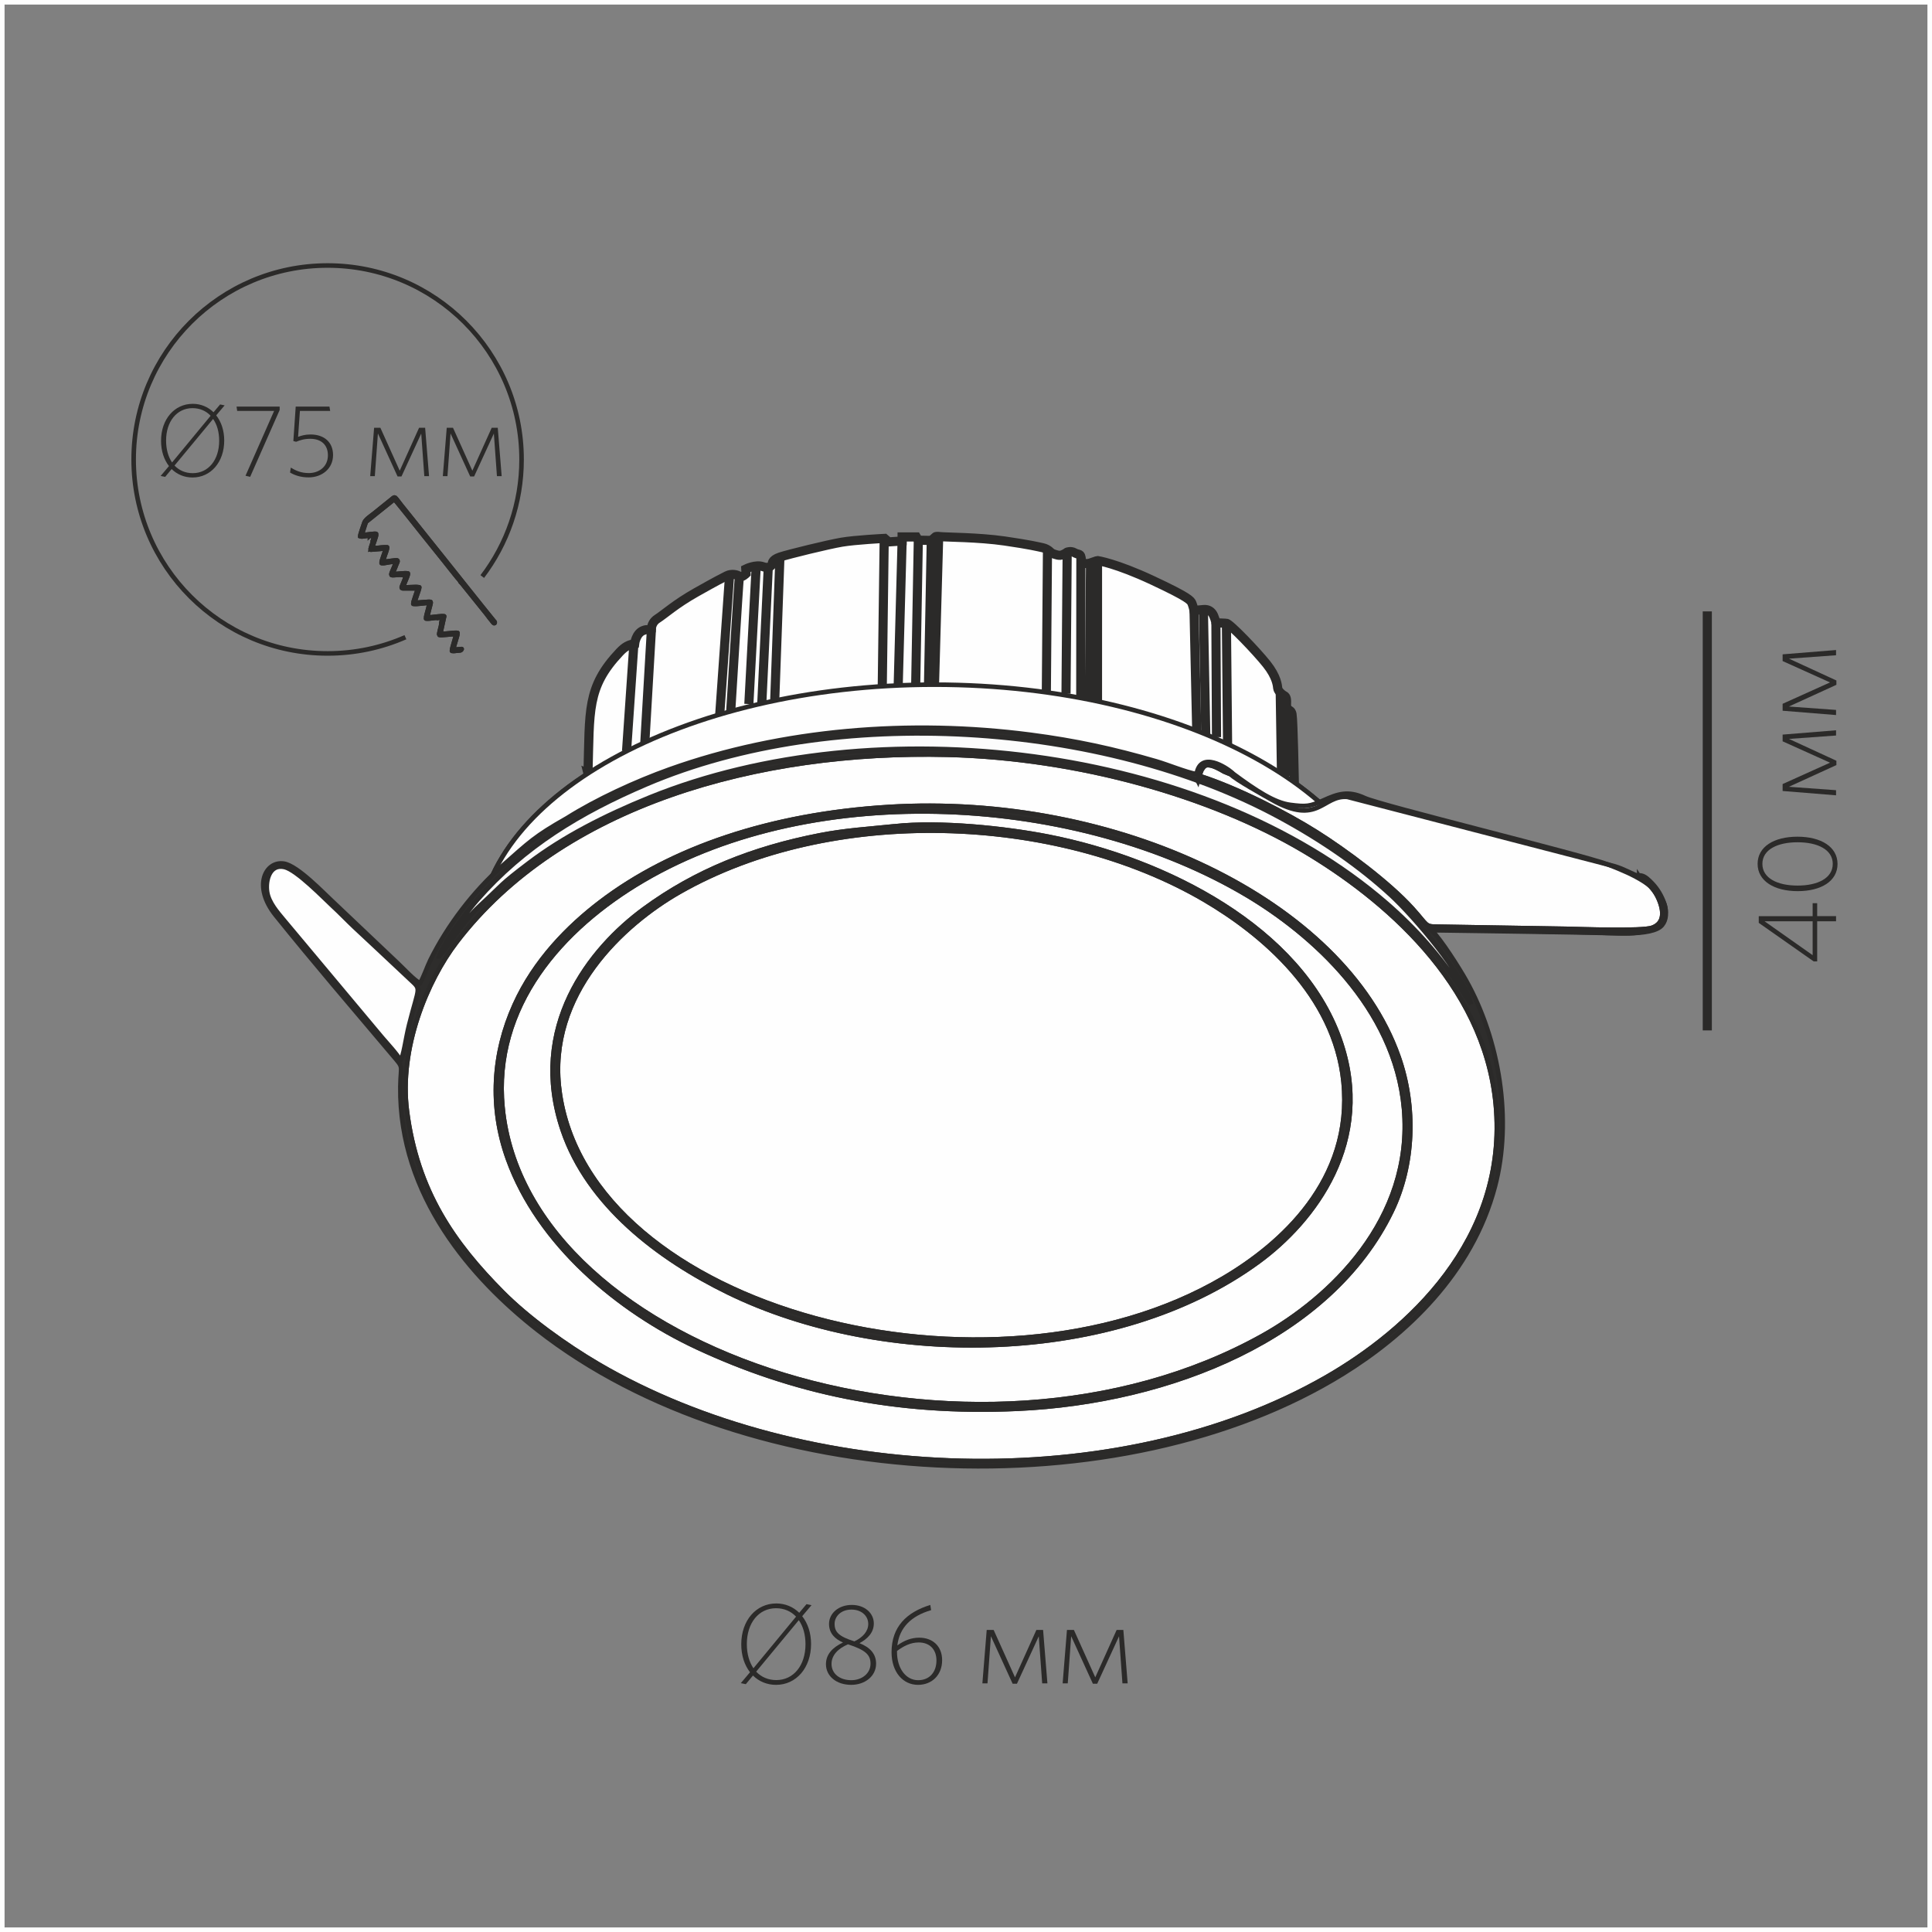
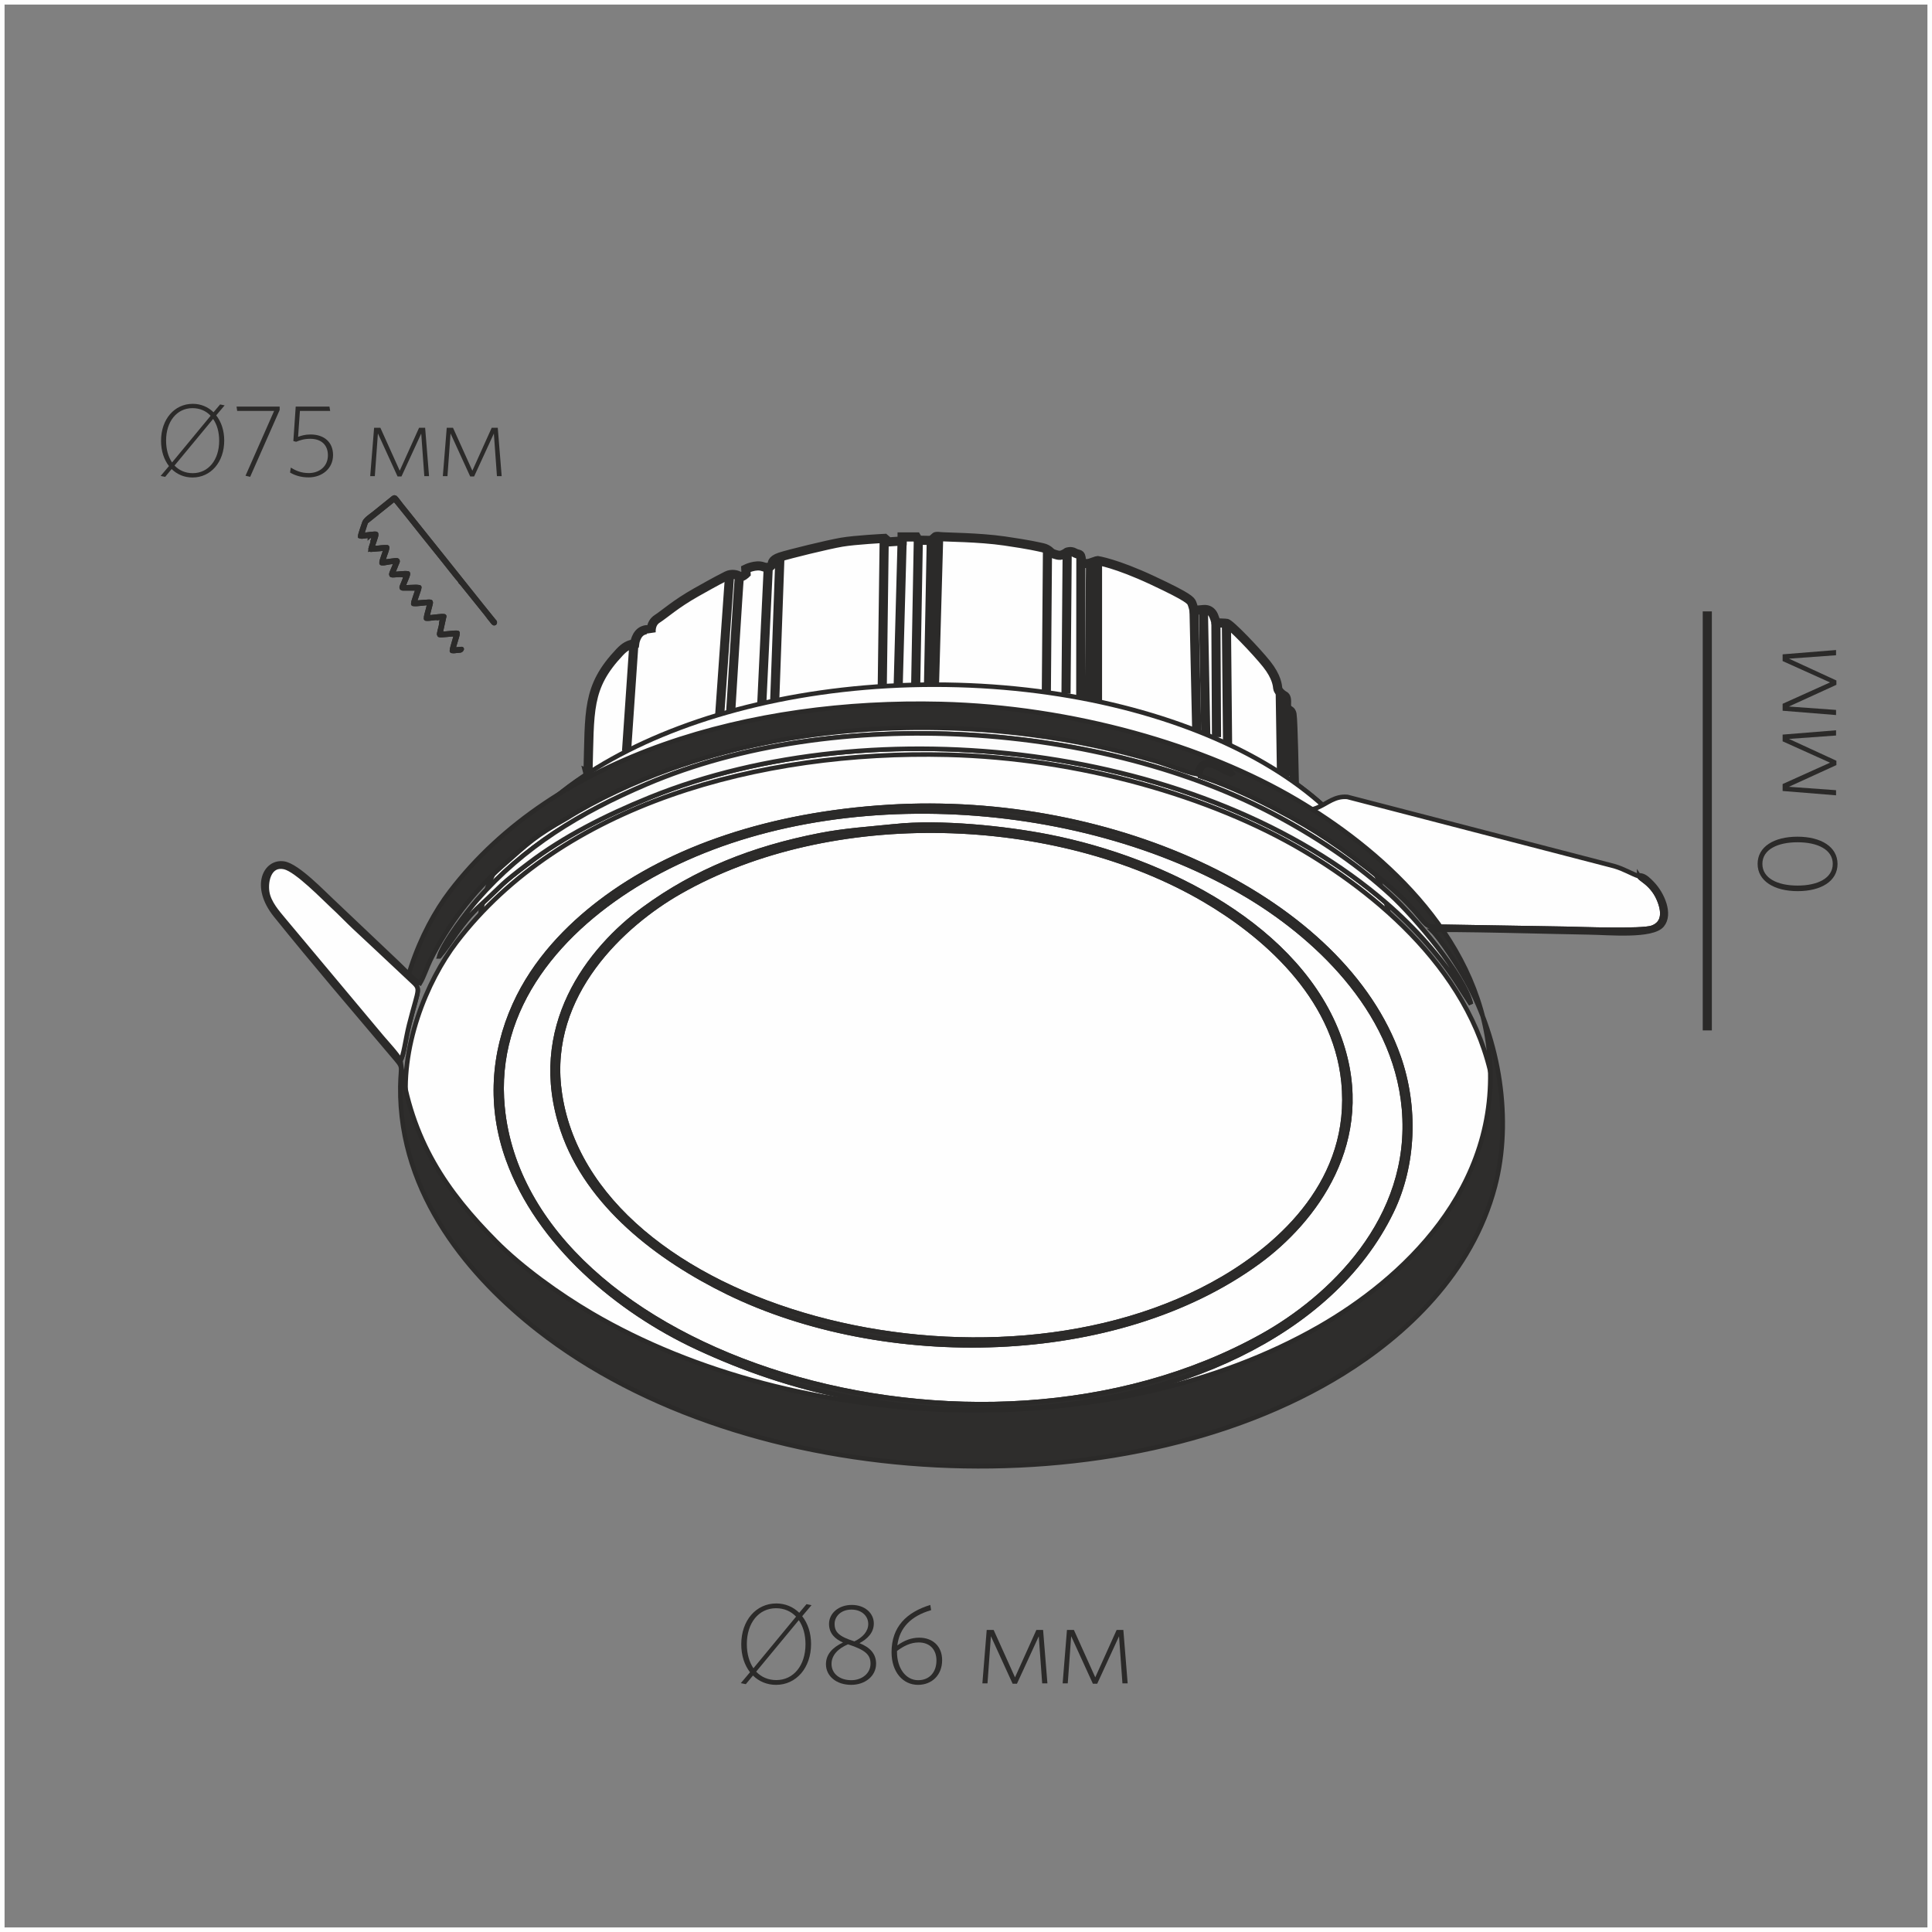
<svg xmlns="http://www.w3.org/2000/svg" xml:space="preserve" width="500px" height="500px" version="1.1" style="shape-rendering:geometricPrecision; text-rendering:geometricPrecision; image-rendering:optimizeQuality; fill-rule:evenodd; clip-rule:evenodd" viewBox="0 0 500000 500000">
  <rect x="0" y="0" width="500000" height="500000" fill="#808080" stroke="none" />
  <defs>
    <style type="text/css">
   
    .str2 {stroke:#2B2A29;stroke-width:1181.11}
    .str3 {stroke:#2B2A29;stroke-width:1181.11;stroke-linecap:round;stroke-linejoin:round}
    .str0 {stroke:#FEFEFE;stroke-width:2362.21}
    .str1 {stroke:#2B2A29;stroke-width:2362.21}
    .fil0 {fill:none}
    .fil1 {fill:none;fill-rule:nonzero}
    .fil2 {fill:#2B2A29}
    .fil4 {fill:#2E2D2C}
    .fil5 {fill:#FCFCFC}
    .fil3 {fill:#FEFEFE}
    .fil6 {fill:#2B2A29;fill-rule:nonzero}
   
  </style>
  </defs>
  <g id="Слой_x0020_1">
    <rect class="fil0 str0" width="500001" height="500001" />
    <line class="fil1 str1" x1="441847" y1="266669" x2="441847" y2="158229" />
    <g id="_817827424">
      <path class="fil2 str2" d="M95713 138655c170,-149 340,-141 686,-176 233,-20 402,-57 643,-34 -14,311 -149,565 -234,833 -34,133 -63,240 -106,380l-190 339c8,444 -467,1406 -565,1997 318,-112 305,204 911,8 176,-64 142,-51 246,-129l-782 8c78,-778 1179,-3227 1030,-3677 -183,-220 -2878,282 -3699,282 22,-282 925,-3206 1089,-3459l7310 -5850c221,120 6346,7833 7475,9267l5302 6612c536,657 3987,5082 4233,5252l282 402 6692 8321 288 397c113,190 586,748 806,1016 255,311 791,1179 911,712 48,-203 -64,-226 -282,-494 -4185,-5146 -8385,-10495 -12555,-15697 -2106,-2634 -4292,-5365 -6509,-8138 -1081,-1342 -2125,-2633 -3253,-4065 -530,-664 -1102,-1370 -1617,-2013 -1834,-2328 -1496,-2301 -2434,-1544l-1969 1586c-868,692 -1709,1376 -2627,2119 -685,549 -2194,1530 -2463,2301 -170,500 -1115,3161 -1115,3576 657,221 1885,-268 2497,-133z" />
      <path class="fil0 str3" d="M95713 138655c170,-149 340,-141 686,-176 233,-20 402,-57 643,-34 -14,311 -149,565 -234,833 -34,133 -63,240 -106,380l-190 339c8,444 -467,1406 -565,1997 318,-112 305,204 911,8 176,-64 142,-51 246,-129l-782 8c78,-778 1179,-3227 1030,-3677 -183,-220 -2878,282 -3699,282 22,-282 925,-3206 1089,-3459l7310 -5850c221,120 6346,7833 7475,9267l5302 6612c536,657 3987,5082 4233,5252l282 402 6692 8321 288 397c113,190 586,748 806,1016 255,311 791,1179 911,712 48,-203 -64,-226 -282,-494 -4185,-5146 -8385,-10495 -12555,-15697 -2106,-2634 -4292,-5365 -6509,-8138 -1081,-1342 -2125,-2633 -3253,-4065 -530,-664 -1102,-1370 -1617,-2013 -1834,-2328 -1496,-2301 -2434,-1544l-1969 1586c-868,692 -1709,1376 -2627,2119 -685,549 -2194,1530 -2463,2301 -170,500 -1115,3161 -1115,3576 657,221 1885,-268 2497,-133z" />
      <path class="fil2 str3" d="M97103 141873c-105,77 -72,63 -248,126 -606,198 -592,-120 -902,-6l28 260 3832 -309c-6,733 -1170,3210 -1058,3783 804,133 2027,-369 2979,-296 14,-8 43,-28 56,-35l369 -92c190,-20 176,-28 360,-6 43,133 48,125 -8,287 -92,255 -98,207 -190,291 -86,536 -1044,2352 -1038,2753 0,176 22,182 100,198l254 41c389,20 1707,-176 2315,-92 56,-35 61,-64 190,-99l465 -20c227,-8 403,-37 628,-14 34,295 -119,641 -318,804 -22,246 -403,1100 -516,1396 -331,876 -718,1343 -182,1421 61,6 204,6 274,6l3621 -6c-22,648 -1220,3443 -1156,4016 1050,148 2956,-269 4155,-248 22,423 -302,1560 -422,2026 -115,467 -461,1511 -424,2026 966,113 2117,-261 2950,-183 210,-169 1248,-197 1404,-183 28,240 -268,1630 -410,1785 -56,776 -720,2598 -508,2809 211,213 3359,-254 4328,-210 -8,718 -1089,3619 -1067,4348 458,92 980,-22 1410,-64 594,-57 918,41 1108,-411l-2166 193c41,-983 1200,-3742 1081,-4363 -657,-162 -3424,340 -4446,226l1000 -4530c-648,-142 -2978,239 -3909,309 -268,20 -311,71 -444,-64 -78,-78 698,-3034 813,-3445 19,-70 56,-246 56,-288l-43 -226c-170,-162 -3409,247 -4115,204 6,-423 452,-1517 600,-2010 135,-452 606,-1625 600,-1977 -1010,-240 -3071,128 -4185,-50 0,-275 528,-1383 643,-1735 162,-495 647,-1335 583,-1808 -902,-169 -2865,206 -3909,142 14,-424 516,-1376 657,-1773 142,-380 190,-542 340,-846 76,-141 148,-325 182,-444 78,-235 128,-213 0,-417 -204,-220 -3035,352 -3691,339 -6,-361 410,-1545 536,-1905 142,-402 549,-1404 515,-1857 -742,-70 -2314,135 -3077,226z" />
      <path class="fil0 str3" d="M97103 141873c-105,77 -72,63 -248,126 -606,198 -592,-120 -902,-6l28 260 3832 -309c-6,733 -1170,3210 -1058,3783 804,133 2027,-369 2979,-296 14,-8 43,-28 56,-35l369 -92c190,-20 176,-28 360,-6 43,133 48,125 -8,287 -92,255 -98,207 -190,291 -86,536 -1044,2352 -1038,2753 0,176 22,182 100,198l254 41c389,20 1707,-176 2315,-92 56,-35 61,-64 190,-99l465 -20c227,-8 403,-37 628,-14 34,295 -119,641 -318,804 -22,246 -403,1100 -516,1396 -331,876 -718,1343 -182,1421 61,6 204,6 274,6l3621 -6c-22,648 -1220,3443 -1156,4016 1050,148 2956,-269 4155,-248 22,423 -302,1560 -422,2026 -115,467 -461,1511 -424,2026 966,113 2117,-261 2950,-183 210,-169 1248,-197 1404,-183 28,240 -268,1630 -410,1785 -56,776 -720,2598 -508,2809 211,213 3359,-254 4328,-210 -8,718 -1089,3619 -1067,4348 458,92 980,-22 1410,-64 594,-57 918,41 1108,-411l-2166 193c41,-983 1200,-3742 1081,-4363 -657,-162 -3424,340 -4446,226l1000 -4530c-648,-142 -2978,239 -3909,309 -268,20 -311,71 -444,-64 -78,-78 698,-3034 813,-3445 19,-70 56,-246 56,-288l-43 -226c-170,-162 -3409,247 -4115,204 6,-423 452,-1517 600,-2010 135,-452 606,-1625 600,-1977 -1010,-240 -3071,128 -4185,-50 0,-275 528,-1383 643,-1735 162,-495 647,-1335 583,-1808 -902,-169 -2865,206 -3909,142 14,-424 516,-1376 657,-1773 142,-380 190,-542 340,-846 76,-141 148,-325 182,-444 78,-235 128,-213 0,-417 -204,-220 -3035,352 -3691,339 -6,-361 410,-1545 536,-1905 142,-402 549,-1404 515,-1857 -742,-70 -2314,135 -3077,226z" />
      <path class="fil2 str3" d="M113217 159896l1298 -84c-27,550 -340,1220 -304,1695 142,-164 438,-1554 410,-1787 -156,-14 -1194,14 -1404,176z" />
      <path class="fil0 str3" d="M113217 159896l1298 -84c-27,550 -340,1220 -304,1695 142,-164 438,-1554 410,-1787 -156,-14 -1194,14 -1404,176z" />
      <path class="fil2 str3" d="M95713 138655l1214 -120c-84,467 -346,974 -416,1462l190 -339c44,-141 72,-247 106,-380 85,-268 220,-522 234,-833 -241,-22 -410,14 -643,34 -346,35 -516,27 -686,176z" />
      <path class="fil0 str3" d="M95713 138655l1214 -120c-84,467 -346,974 -416,1462l190 -339c44,-141 72,-247 106,-380 85,-268 220,-522 234,-833 -241,-22 -410,14 -643,34 -346,35 -516,27 -686,176z" />
      <path class="fil2 str3" d="M103953 148772l1200 -28 -240 706c197,-170 352,-514 324,-804 -226,-28 -402,6 -628,6l-465 31c-126,33 -135,56 -190,90z" />
      <path class="fil0 str3" d="M103953 148772l1200 -28 -240 706c197,-170 352,-514 324,-804 -226,-28 -402,6 -628,6l-465 31c-126,33 -135,56 -190,90z" />
      <path class="fil2 str3" d="M101731 145433l691 -28 -106 472c92,-84 100,-37 198,-296 50,-156 41,-148 0,-282 -184,-21 -170,-13 -360,6l-366 92c-14,8 -37,22 -57,37z" />
      <path class="fil0 str3" d="M101731 145433l691 -28 -106 472c92,-84 100,-37 198,-296 50,-156 41,-148 0,-282 -184,-21 -170,-13 -360,6l-366 92c-14,8 -37,22 -57,37z" />
      <path class="fil2 str3" d="M119347 150713l-289 -404c98,248 78,234 289,404z" />
      <path class="fil0 str3" d="M119347 150713l-289 -404c98,248 78,234 289,404z" />
    </g>
-     <path class="fil0 str2" d="M104922 164907c-6162,2704 -12972,4200 -20137,4200 -27724,0 -50196,-22474 -50196,-50197 0,-27724 22472,-50198 50196,-50198 27725,0 50197,22474 50197,50198 0,11384 -3783,21879 -10172,30300" />
    <path class="fil3 str2" d="M241848 177190c65194,0 118042,29399 118042,65664 0,36264 -52849,65662 -118042,65662 -65195,0 -118043,-29399 -118043,-65662 0,-36265 52849,-65664 118043,-65664z" />
    <path class="fil3 str1" d="M152169 200153c480,-16235 -410,-22282 8217,-31395 1345,-1420 2342,-1920 3868,-2176 0,0 301,-2642 2189,-3397 1886,-755 2091,617 2091,617 0,0 -354,-2428 1532,-3635 1887,-1208 4757,-3849 10115,-6868 5357,-3019 6716,-3698 7924,-4303 1207,-604 2642,-302 3246,151 605,454 1736,-679 1736,-679l-77 -1208c0,0 2568,-1283 4455,-604 1886,679 2415,-679 2415,-679 0,0 -304,-1057 1962,-1811 2264,-755 12454,-3246 16000,-3849 3548,-605 11095,-981 11095,-981l1057 906 3471 -228 0 -1055 3699 0 495 840 3354 65 1131 -980c0,0 151,-151 1358,0 1208,150 9813,149 16530,1130 6718,983 8379,1434 9813,1736 1433,304 2264,1359 2264,1359 0,0 1433,678 2264,604 830,-76 1811,-830 1811,-830 0,0 980,-378 1887,151 906,528 1509,227 1661,1057 150,829 150,1131 150,1131 0,0 679,1057 2340,454 1662,-604 1812,-604 1812,-604 0,0 4754,679 14265,5132 9510,4453 9888,5209 10189,5963 301,754 528,1811 528,1811 0,0 1511,-152 2417,-227 905,-76 1659,152 2263,906 604,755 981,2491 981,2491 0,0 1885,151 2717,151 831,0 7773,7245 10416,10566 2642,3320 2793,5585 2868,6263 76,679 1057,1585 1662,1887 604,302 679,980 604,2565 -76,1586 1130,680 1434,2265 302,1585 598,17654 598,17654l-36901 9365 -116534 604 -29372 -12317z" />
    <line class="fil0 str1" x1="164041" y1="166792" x2="162147" y2="194416" />
-     <line class="fil0 str1" x1="168606" y1="162564" x2="166883" y2="192128" />
    <path class="fil0 str1" d="M191350 149147c-262,2571 -2239,34944 -2239,34944" />
    <line class="fil0 str1" x1="198827" y1="146807" x2="197151" y2="182060" />
-     <line class="fil0 str1" x1="195690" y1="146886" x2="193804" y2="182208" />
    <line class="fil0 str1" x1="201842" y1="144166" x2="200481" y2="181747" />
    <line class="fil0 str1" x1="188822" y1="148741" x2="186266" y2="184909" />
    <line class="fil0 str1" x1="228829" y1="139733" x2="228330" y2="177616" />
    <line class="fil0 str1" x1="233466" y1="140013" x2="232455" y2="177395" />
    <line class="fil0 str1" x1="237660" y1="139798" x2="236982" y2="177245" />
    <line class="fil0 str1" x1="241014" y1="139863" x2="240298" y2="177195" />
    <line class="fil0 str1" x1="242933" y1="138826" x2="241848" y2="177190" />
    <line class="fil0 str1" x1="271087" y1="142247" x2="270793" y2="179177" />
    <line class="fil0 str1" x1="276185" y1="142882" x2="275885" y2="179528" />
    <line class="fil0 str1" x1="279733" y1="144090" x2="279697" y2="180637" />
    <line class="fil0 str1" x1="282223" y1="145675" x2="281932" y2="181073" />
    <line class="fil0 str1" x1="284035" y1="145072" x2="284032" y2="181506" />
    <line class="fil0 str1" x1="309018" y1="157978" x2="309712" y2="189120" />
    <line class="fil0 str1" x1="311434" y1="157751" x2="312048" y2="190058" />
    <line class="fil0 str1" x1="317395" y1="161299" x2="317696" y2="192538" />
    <line class="fil0 str1" x1="314679" y1="161148" x2="314831" y2="190773" />
    <line class="fil0 str1" x1="331324" y1="179226" x2="331650" y2="200233" />
    <line class="fil0 str1" x1="332944" y1="182581" x2="333323" y2="200887" />
    <path class="fil3 str2" d="M241848 177190c65194,0 118042,29399 118042,65664 0,36264 -52849,65662 -118042,65662 -65195,0 -118043,-29399 -118043,-65662 0,-36265 52849,-65664 118043,-65664z" />
    <path class="fil3 str2" d="M144755 282179c7406,57093 111804,83987 171867,48630 14838,-8737 33640,-25351 31087,-50814 -2267,-22578 -21080,-38378 -36021,-47128 -38392,-22469 -96531,-24494 -135861,-2004 -14409,8239 -34317,26333 -31071,51317z" />
    <path class="fil3 str2" d="M105310 287537c2667,20738 12091,34134 24734,46879 6647,6697 16347,13683 24833,18653 53211,31188 134441,34363 188383,3354 20630,-11862 47188,-35420 43836,-70695 -2982,-31397 -29270,-53434 -49753,-65557 -23896,-14139 -58139,-24005 -92183,-24837 -48868,-1196 -99861,12957 -127027,48510 -7633,9991 -14913,27409 -12822,43693zm124441 -78679c59130,-3698 117891,24143 132168,64571 4598,13021 4035,28076 -1776,40077 -15871,32754 -57293,49263 -96746,51076 -31991,1476 -58521,-4487 -82990,-15897 -20531,-9572 -41061,-26811 -48937,-48708 -4871,-13548 -3900,-27434 1736,-39932 5174,-11485 13867,-20261 22139,-26568 18405,-14037 44091,-22717 74406,-24620z" />
    <path class="fil3 str2" d="M130050 286591c6234,64259 122243,100627 196649,59144 17230,-9609 39216,-29973 36660,-58839 -2317,-26224 -23960,-45301 -40736,-55269 -43774,-25995 -111257,-30079 -156029,-3856 -21364,12511 -39077,32710 -36545,58820zm101397 -72742c11891,-1261 28682,483 39975,2704 30298,5969 65090,23571 75285,52412 9348,26459 -6836,47198 -21001,57559 -36997,27071 -97046,27618 -137295,7954 -17976,-8782 -36214,-22635 -42763,-41980 -9001,-26589 6810,-46862 21115,-57318 13285,-9711 28036,-15602 45363,-18989 6736,-1317 12452,-1617 19323,-2341z" />
    <path class="fil3 str2" d="M424217 226814c-2198,-775 -3808,-1870 -6428,-2646l-69105 -17927c-6494,-534 -7433,7643 -19624,687 -1207,-694 -9605,-5352 -10530,-6522l-1750 -725c-2439,-1426 -6006,-3373 -6213,1170 9886,3182 22440,9646 30168,14521 7606,4793 18728,13054 24738,19696 4063,4487 3233,4728 6470,4754l33331 559c3987,90 19658,657 22286,-272 3263,-1159 3110,-4348 1676,-7586 -857,-1928 -2185,-3443 -3780,-4606l-886 -681c-26,-33 -107,-122 -126,-142 -21,-25 -102,-63 -122,-138 -14,-76 -72,-91 -106,-142z" />
-     <path class="fil4 str2" d="M129935 224170c-7387,6522 -14143,15393 -18553,24315 -843,1711 -1723,4403 -2673,5962 -1448,-650 -4426,-3895 -5825,-5199l-16944 -16061c-2145,-1955 -8909,-9106 -12446,-9680 -4733,-763 -8232,5823 -2105,13421 9879,12271 19865,23896 29954,35847 3371,3997 2344,2303 2265,8458 -356,28262 18593,49693 35443,62918 54586,42827 151284,46834 208553,11352 15991,-9907 33351,-25836 39288,-48447 4505,-17137 1194,-37844 -7506,-53358 -1850,-3296 -6446,-10532 -8894,-12958 2895,-418 34645,491 40643,554 5081,58 16495,1198 19017,-1889 2319,-2832 53,-8039 -2513,-10716 -999,-1038 -1870,-1924 -2996,-2120l-422 249c26,43 93,63 106,138 13,71 93,116 115,141 26,19 100,109 135,135l878 679c1594,1173 2928,2686 3778,4615 1435,3233 1589,6422 -1675,7580 -2621,934 -18298,367 -22279,272l-33339 -554c-3229,-25 -2407,-267 -6467,-4753 -6014,-6644 -17126,-14903 -24734,-19695 -7727,-4876 -20288,-11341 -30168,-14528 200,-4544 3765,-2598 6206,-1172l1757 731 488 -254c-32,-44 -100,-109 -119,-126 -1448,-1337 -8231,-5836 -9237,318 -2854,-529 -7372,-2418 -10395,-3304 -11094,-3233 -20764,-5345 -32561,-6885 -31175,-4054 -64294,-1450 -93429,8959 -8841,3157 -18900,7809 -26561,12620 -8421,4765 -9724,6216 -16785,12435zm-16254 23349c2923,-3348 5725,-8713 10476,-13085 6428,-5917 4948,-5199 12815,-11156 8774,-6644 19413,-12142 31276,-16939 58139,-23539 143119,-13789 190622,27439 7252,6301 14215,13969 19336,22292l2467 3793c-1723,-7445 -14673,-22636 -20637,-28127 -7896,-7280 -17542,-14052 -28870,-20192 -45812,-24842 -115150,-29348 -163823,-8590 -17301,7382 -31798,16195 -43830,29934 -2352,2686 -8591,10736 -9833,14632zm-10054 26878c819,-935 1328,-5505 2239,-9118 2647,-10526 3296,-8942 80,-12002l-8506 -7994c-2023,-1907 -3819,-3562 -5857,-5473 -1737,-1620 -3620,-3613 -5577,-5420 -2124,-1954 -9203,-9272 -12379,-10004 -3854,-879 -4932,3449 -4498,6422 416,2825 2747,5395 4176,7133l25423 30385c1325,1586 4081,4501 4898,6072zm1683 13141c-2092,-16285 5186,-33702 12822,-43693 27165,-35554 78151,-49713 127027,-48516 34044,840 68287,10696 92183,24845 20476,12122 46768,34160 49752,65557 3351,35268 -23204,58826 -43834,70687 -53942,31010 -135172,27840 -188383,-3347 -8486,-4976 -18185,-11962 -24827,-18659 -12648,-12738 -22073,-26134 -24739,-46873z" />
+     <path class="fil4 str2" d="M129935 224170c-7387,6522 -14143,15393 -18553,24315 -843,1711 -1723,4403 -2673,5962 -1448,-650 -4426,-3895 -5825,-5199l-16944 -16061c-2145,-1955 -8909,-9106 -12446,-9680 -4733,-763 -8232,5823 -2105,13421 9879,12271 19865,23896 29954,35847 3371,3997 2344,2303 2265,8458 -356,28262 18593,49693 35443,62918 54586,42827 151284,46834 208553,11352 15991,-9907 33351,-25836 39288,-48447 4505,-17137 1194,-37844 -7506,-53358 -1850,-3296 -6446,-10532 -8894,-12958 2895,-418 34645,491 40643,554 5081,58 16495,1198 19017,-1889 2319,-2832 53,-8039 -2513,-10716 -999,-1038 -1870,-1924 -2996,-2120l-422 249c26,43 93,63 106,138 13,71 93,116 115,141 26,19 100,109 135,135l878 679c1594,1173 2928,2686 3778,4615 1435,3233 1589,6422 -1675,7580 -2621,934 -18298,367 -22279,272l-33339 -554c-3229,-25 -2407,-267 -6467,-4753 -6014,-6644 -17126,-14903 -24734,-19695 -7727,-4876 -20288,-11341 -30168,-14528 200,-4544 3765,-2598 6206,-1172l1757 731 488 -254c-32,-44 -100,-109 -119,-126 -1448,-1337 -8231,-5836 -9237,318 -2854,-529 -7372,-2418 -10395,-3304 -11094,-3233 -20764,-5345 -32561,-6885 -31175,-4054 -64294,-1450 -93429,8959 -8841,3157 -18900,7809 -26561,12620 -8421,4765 -9724,6216 -16785,12435zm-16254 23349c2923,-3348 5725,-8713 10476,-13085 6428,-5917 4948,-5199 12815,-11156 8774,-6644 19413,-12142 31276,-16939 58139,-23539 143119,-13789 190622,27439 7252,6301 14215,13969 19336,22292l2467 3793c-1723,-7445 -14673,-22636 -20637,-28127 -7896,-7280 -17542,-14052 -28870,-20192 -45812,-24842 -115150,-29348 -163823,-8590 -17301,7382 -31798,16195 -43830,29934 -2352,2686 -8591,10736 -9833,14632zm-10054 26878c819,-935 1328,-5505 2239,-9118 2647,-10526 3296,-8942 80,-12002l-8506 -7994c-2023,-1907 -3819,-3562 -5857,-5473 -1737,-1620 -3620,-3613 -5577,-5420 -2124,-1954 -9203,-9272 -12379,-10004 -3854,-879 -4932,3449 -4498,6422 416,2825 2747,5395 4176,7133l25423 30385c1325,1586 4081,4501 4898,6072zc-2092,-16285 5186,-33702 12822,-43693 27165,-35554 78151,-49713 127027,-48516 34044,840 68287,10696 92183,24845 20476,12122 46768,34160 49752,65557 3351,35268 -23204,58826 -43834,70687 -53942,31010 -135172,27840 -188383,-3347 -8486,-4976 -18185,-11962 -24827,-18659 -12648,-12738 -22073,-26134 -24739,-46873z" />
    <path class="fil5 str2" d="M113679 247521c2922,-3347 5725,-8713 10476,-13085 6428,-5916 4952,-5198 12815,-11154 8782,-6650 19417,-12142 31275,-16941 58139,-23538 143119,-13788 190622,27441 7258,6293 14223,13969 19344,22292l2466 3791c-1723,-7445 -14680,-22635 -20643,-28133 -7891,-7273 -17535,-14045 -28870,-20191 -45804,-24837 -115142,-29343 -163825,-8584 -17298,7375 -31795,16195 -43820,29928 -2360,2691 -8594,10735 -9840,14636z" />
    <path class="fil4 str2" d="M229752 208861c-30315,1896 -56001,10582 -74406,24620 -8270,6300 -16964,15080 -22145,26562 -5630,12504 -6602,26389 -1730,39931 7876,21905 28400,39144 48936,48715 24471,11409 51001,17366 82986,15895 39458,-1820 80880,-18327 96746,-51082 5818,-12001 6374,-27050 1775,-40077 -14269,-40427 -73030,-68262 -132161,-64564zm-99702 77730c-2532,-26110 15181,-46306 36545,-58818 44772,-26230 112255,-22145 156029,3856 16776,9966 38419,29045 40736,55269 2556,28865 -19430,49229 -36660,58838 -74406,41484 -190416,5115 -196649,-59145z" />
    <path class="fil4 str2" d="M231447 213846c-6870,725 -12588,1030 -19324,2341 -17326,3386 -32079,9278 -45363,18990 -14303,10455 -30115,30729 -21115,57324 6549,19338 24787,33193 42764,41974 40249,19663 100296,19116 137295,-7956 14163,-10359 30349,-31099 20999,-57558 -10195,-28840 -44981,-46442 -75284,-52406 -11294,-2225 -28083,-3970 -39973,-2709zm-86692 68333c-3243,-24984 16656,-43077 31073,-51317 39332,-22489 97470,-20465 135861,2004 14942,8751 33755,24550 36020,47128 2548,25462 -16247,42077 -31086,50814 -60063,35358 -164463,8464 -171869,-48630z" />
    <path class="fil3 str2" d="M103628 274395c811,-928 1329,-5498 2238,-9118 2649,-10518 3299,-8940 81,-12001l-8511 -7988c-2026,-1913 -3815,-3562 -5852,-5471 -1736,-1630 -3619,-3622 -5584,-5422 -2118,-1954 -9195,-9279 -12372,-10004 -3855,-885 -4933,3449 -4496,6415 413,2826 2747,5398 4175,7134l25422 30386c1328,1584 4083,4499 4899,6070z" />
-     <path class="fil0 str2" d="M309990 202070c1115,-4423 2896,-6468 9032,-1916 6137,4552 10854,7617 14909,8144 4055,527 5045,441 8617,-1175 3573,-1615 6292,-2607 10598,-606 4306,2000 56296,14673 63079,17248 6783,2575 12657,5505 14425,9979 1767,4475 -2144,8053 -10830,7802 -8686,-252 -49329,-806 -49329,-806 0,0 -27416,-29310 -60502,-38671z" />
    <path class="fil6" d="M209903 425476c0,-2883 -854,-5383 -2295,-7208l2413 -2854 -1296 -265 -1883 2236c-1559,-1530 -3619,-2413 -5943,-2413 -5207,0 -9061,4384 -9061,10563 0,2913 824,5383 2265,7238l-2382 2824 1294 265 1853 -2236c1559,1531 3619,2413 5973,2413 5207,0 9061,-4384 9061,-10563zm-1442 59c0,5443 -3059,9268 -7561,9268 -2118,0 -3883,-795 -5207,-2178l11034 -13328c1117,1589 1735,3737 1735,6237zm-7619 -9327c2088,0 3883,795 5178,2178l-11033 13357c-1089,-1618 -1707,-3737 -1707,-6267 0,-5443 3059,-9268 7561,-9268z" />
    <path id="1" class="fil6" d="M213757 430708c0,3006 2619,5330 6532,5330 3589,0 6443,-2265 6443,-5478 0,-2594 -1618,-4246 -4295,-5306 2088,-1122 3706,-2740 3706,-5099 0,-2653 -2295,-4801 -5707,-4801 -3413,0 -5884,2177 -5884,4918 0,2447 1559,3918 3619,4806 -2766,1294 -4414,3094 -4414,5629zm1442 -89c0,-2241 1677,-3982 4266,-5070 4531,1472 5825,2712 5825,5011 0,2595 -2324,4272 -4943,4272 -3031,0 -5148,-1677 -5148,-4213zm794 -10376c0,-1799 1531,-3683 4384,-3683 2559,0 4325,1618 4325,3712 0,1889 -1354,3448 -3589,4512 -4031,-1271 -5120,-2418 -5120,-4541z" />
    <path id="2" class="fil6" d="M240970 416704l-206 -1349c-6119,1878 -10032,5629 -10032,12240 0,5060 2883,8444 6855,8444 3560,0 6237,-2502 6237,-6385 0,-3560 -2383,-5825 -5943,-5825 -2001,0 -3854,706 -5649,2001 559,-4580 3530,-7600 8738,-9125zm-3236 8360c3031,0 4619,1971 4619,4649 0,3060 -1824,5120 -4736,5120 -3178,0 -5473,-3060 -5473,-7326l0 -235c1677,-1265 3532,-2207 5590,-2207z" />
    <polygon id="3" class="fil6" points="271069,435656 269951,421827 268215,421827 262684,434097 257153,421827 255359,421827 254240,435656 255564,435656 256446,423445 262066,435744 263185,435744 268833,423475 269716,435656 " />
    <polygon id="4" class="fil6" points="291840,435656 290722,421827 288986,421827 283455,434097 277924,421827 276130,421827 275011,435656 276335,435656 277217,423445 282837,435744 283956,435744 289604,423475 290487,435656 " />
-     <path class="fil6" d="M470285 233746l-1176 0 0 3354 -13947 0 0 1736 14211 9973 912 0 0 -10385 4884 0 0 -1324 -4884 0 0 -3354zm-1176 4678l0 8767 -12445 -8767 12445 0z" />
    <path id="1" class="fil6" d="M465180 216535c-6071,0 -10312,2589 -10312,7032 0,4442 4300,7061 10371,7061 6071,0 10312,-2589 10312,-7031 0,-4443 -4271,-7062 -10371,-7062zm30 1442c5217,0 9106,1912 9106,5590 0,3706 -3889,5619 -9106,5619 -5217,0 -9106,-1912 -9106,-5619 0,-3678 3889,-5590 9106,-5590z" />
    <polygon id="2" class="fil6" points="475168,188997 461340,190114 461340,191851 473609,197382 461340,202913 461340,204707 475168,205825 475168,204501 462958,203619 475257,197999 475257,196881 462988,191233 475168,190349 " />
    <polygon id="3" class="fil6" points="475168,168226 461340,169343 461340,171080 473609,176611 461340,182142 461340,183936 475168,185055 475168,183730 462958,182848 475257,177229 475257,176110 462988,170462 475168,169578 " />
    <path class="fil6" d="M58027 114015c0,-2609 -772,-4872 -2076,-6522l2183 -2583 -1172 -240 -1703 2023c-1411,-1384 -3275,-2183 -5379,-2183 -4713,0 -8200,3967 -8200,9559 0,2635 745,4872 2050,6549l-2157 2556 1172 240 1677 -2023c1411,1384 3275,2183 5405,2183 4713,0 8200,-3967 8200,-9559zm-1305 54c0,4925 -2769,8386 -6842,8386 -1917,0 -3514,-718 -4713,-1970l9984 -12060c1012,1437 1571,3380 1571,5645zm-6895 -8440c1891,0 3515,718 4685,1970l-9984 12087c-985,-1465 -1544,-3382 -1544,-5672 0,-4925 2769,-8386 6842,-8386z" />
    <polygon id="1" class="fil6" points="72377,106107 72377,105229 61221,105229 61381,106347 70940,106347 63538,123121 64735,123414 " />
    <path id="2" class="fil6" d="M86195 117769c0,-3301 -2263,-5326 -5831,-5326 -1384,0 -2369,293 -3221,613l478 -6710 7828 0 -187 -1117 -8733 0 -612 8919 718 187c985,-399 2050,-772 3674,-772 2902,0 4553,1651 4553,4260 0,3008 -2369,4606 -4925,4606 -1944,0 -3275,-560 -4687,-1411l-187 1278c1225,719 2770,1252 4820,1252 3407,0 6309,-2237 6309,-5778z" />
    <polygon id="3" class="fil6" points="111036,123227 110025,110713 108454,110713 103448,121816 98443,110713 96819,110713 95807,123227 97005,123227 97804,112178 102889,123307 103901,123307 109013,112205 109811,123227 " />
    <polygon id="4" class="fil6" points="129833,123227 128822,110713 127251,110713 122246,121816 117240,110713 115616,110713 114604,123227 115803,123227 116601,112178 121686,123307 122698,123307 127810,112205 128608,123227 " />
  </g>
</svg>